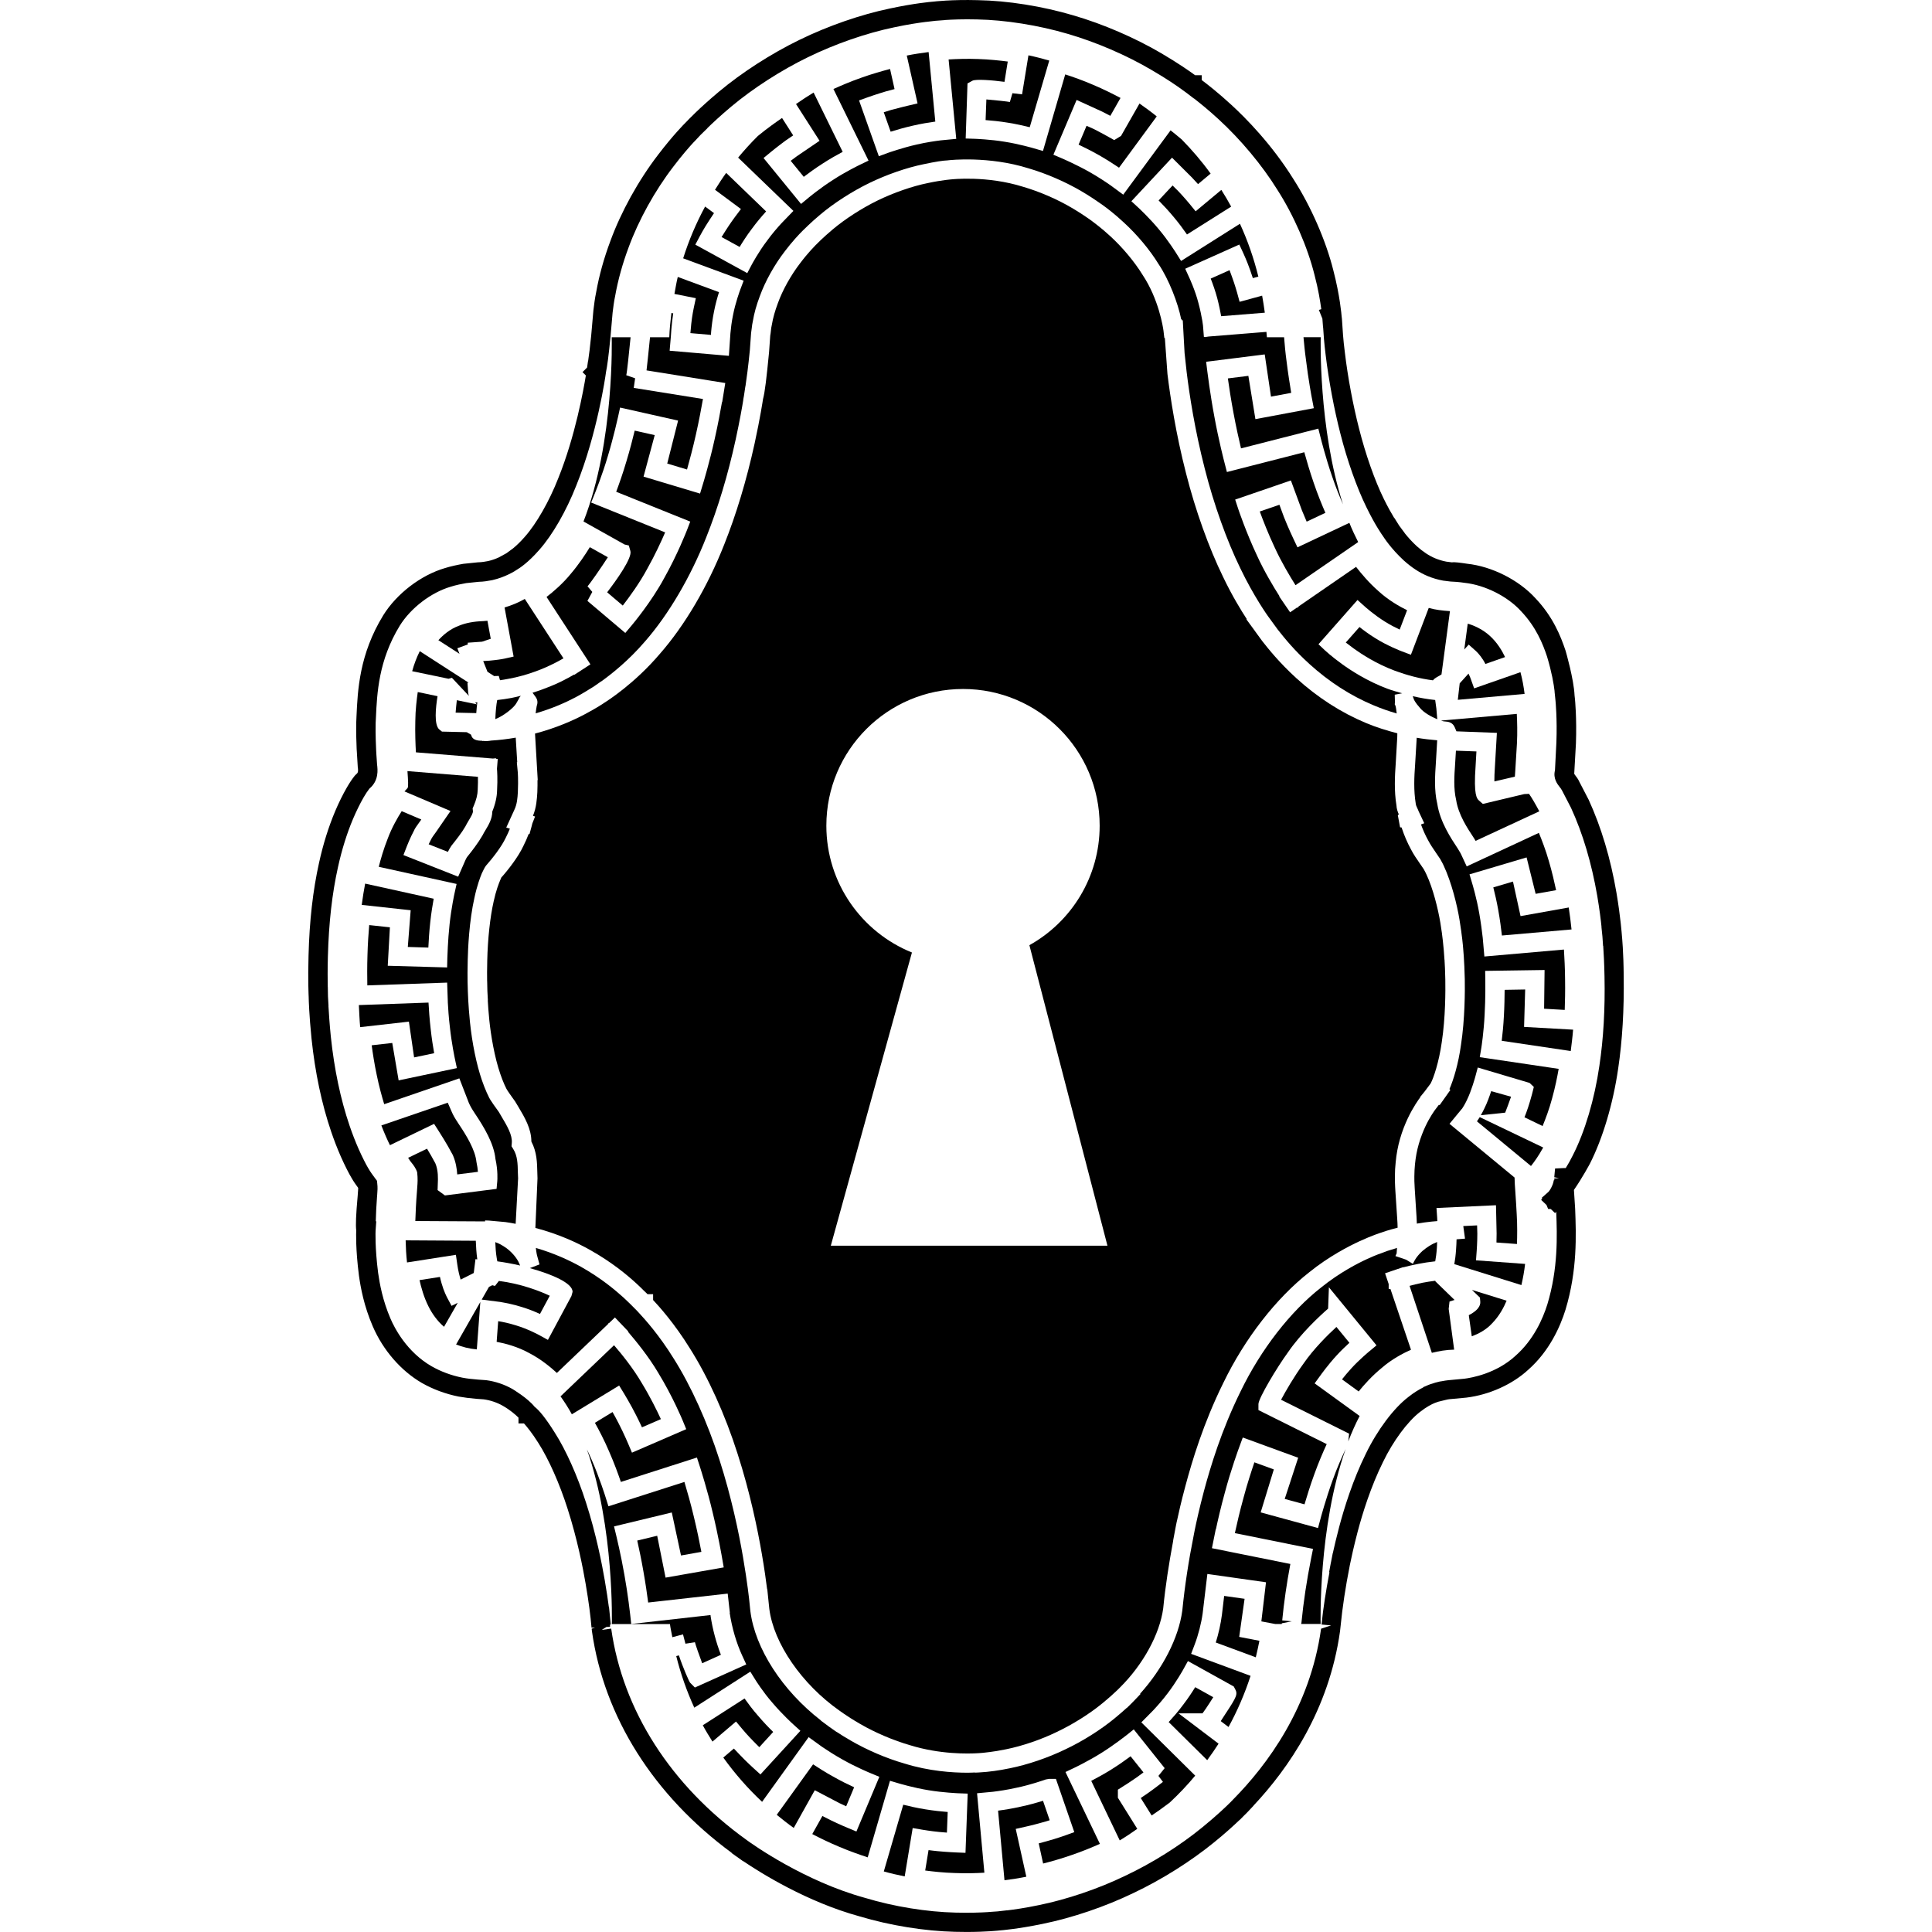
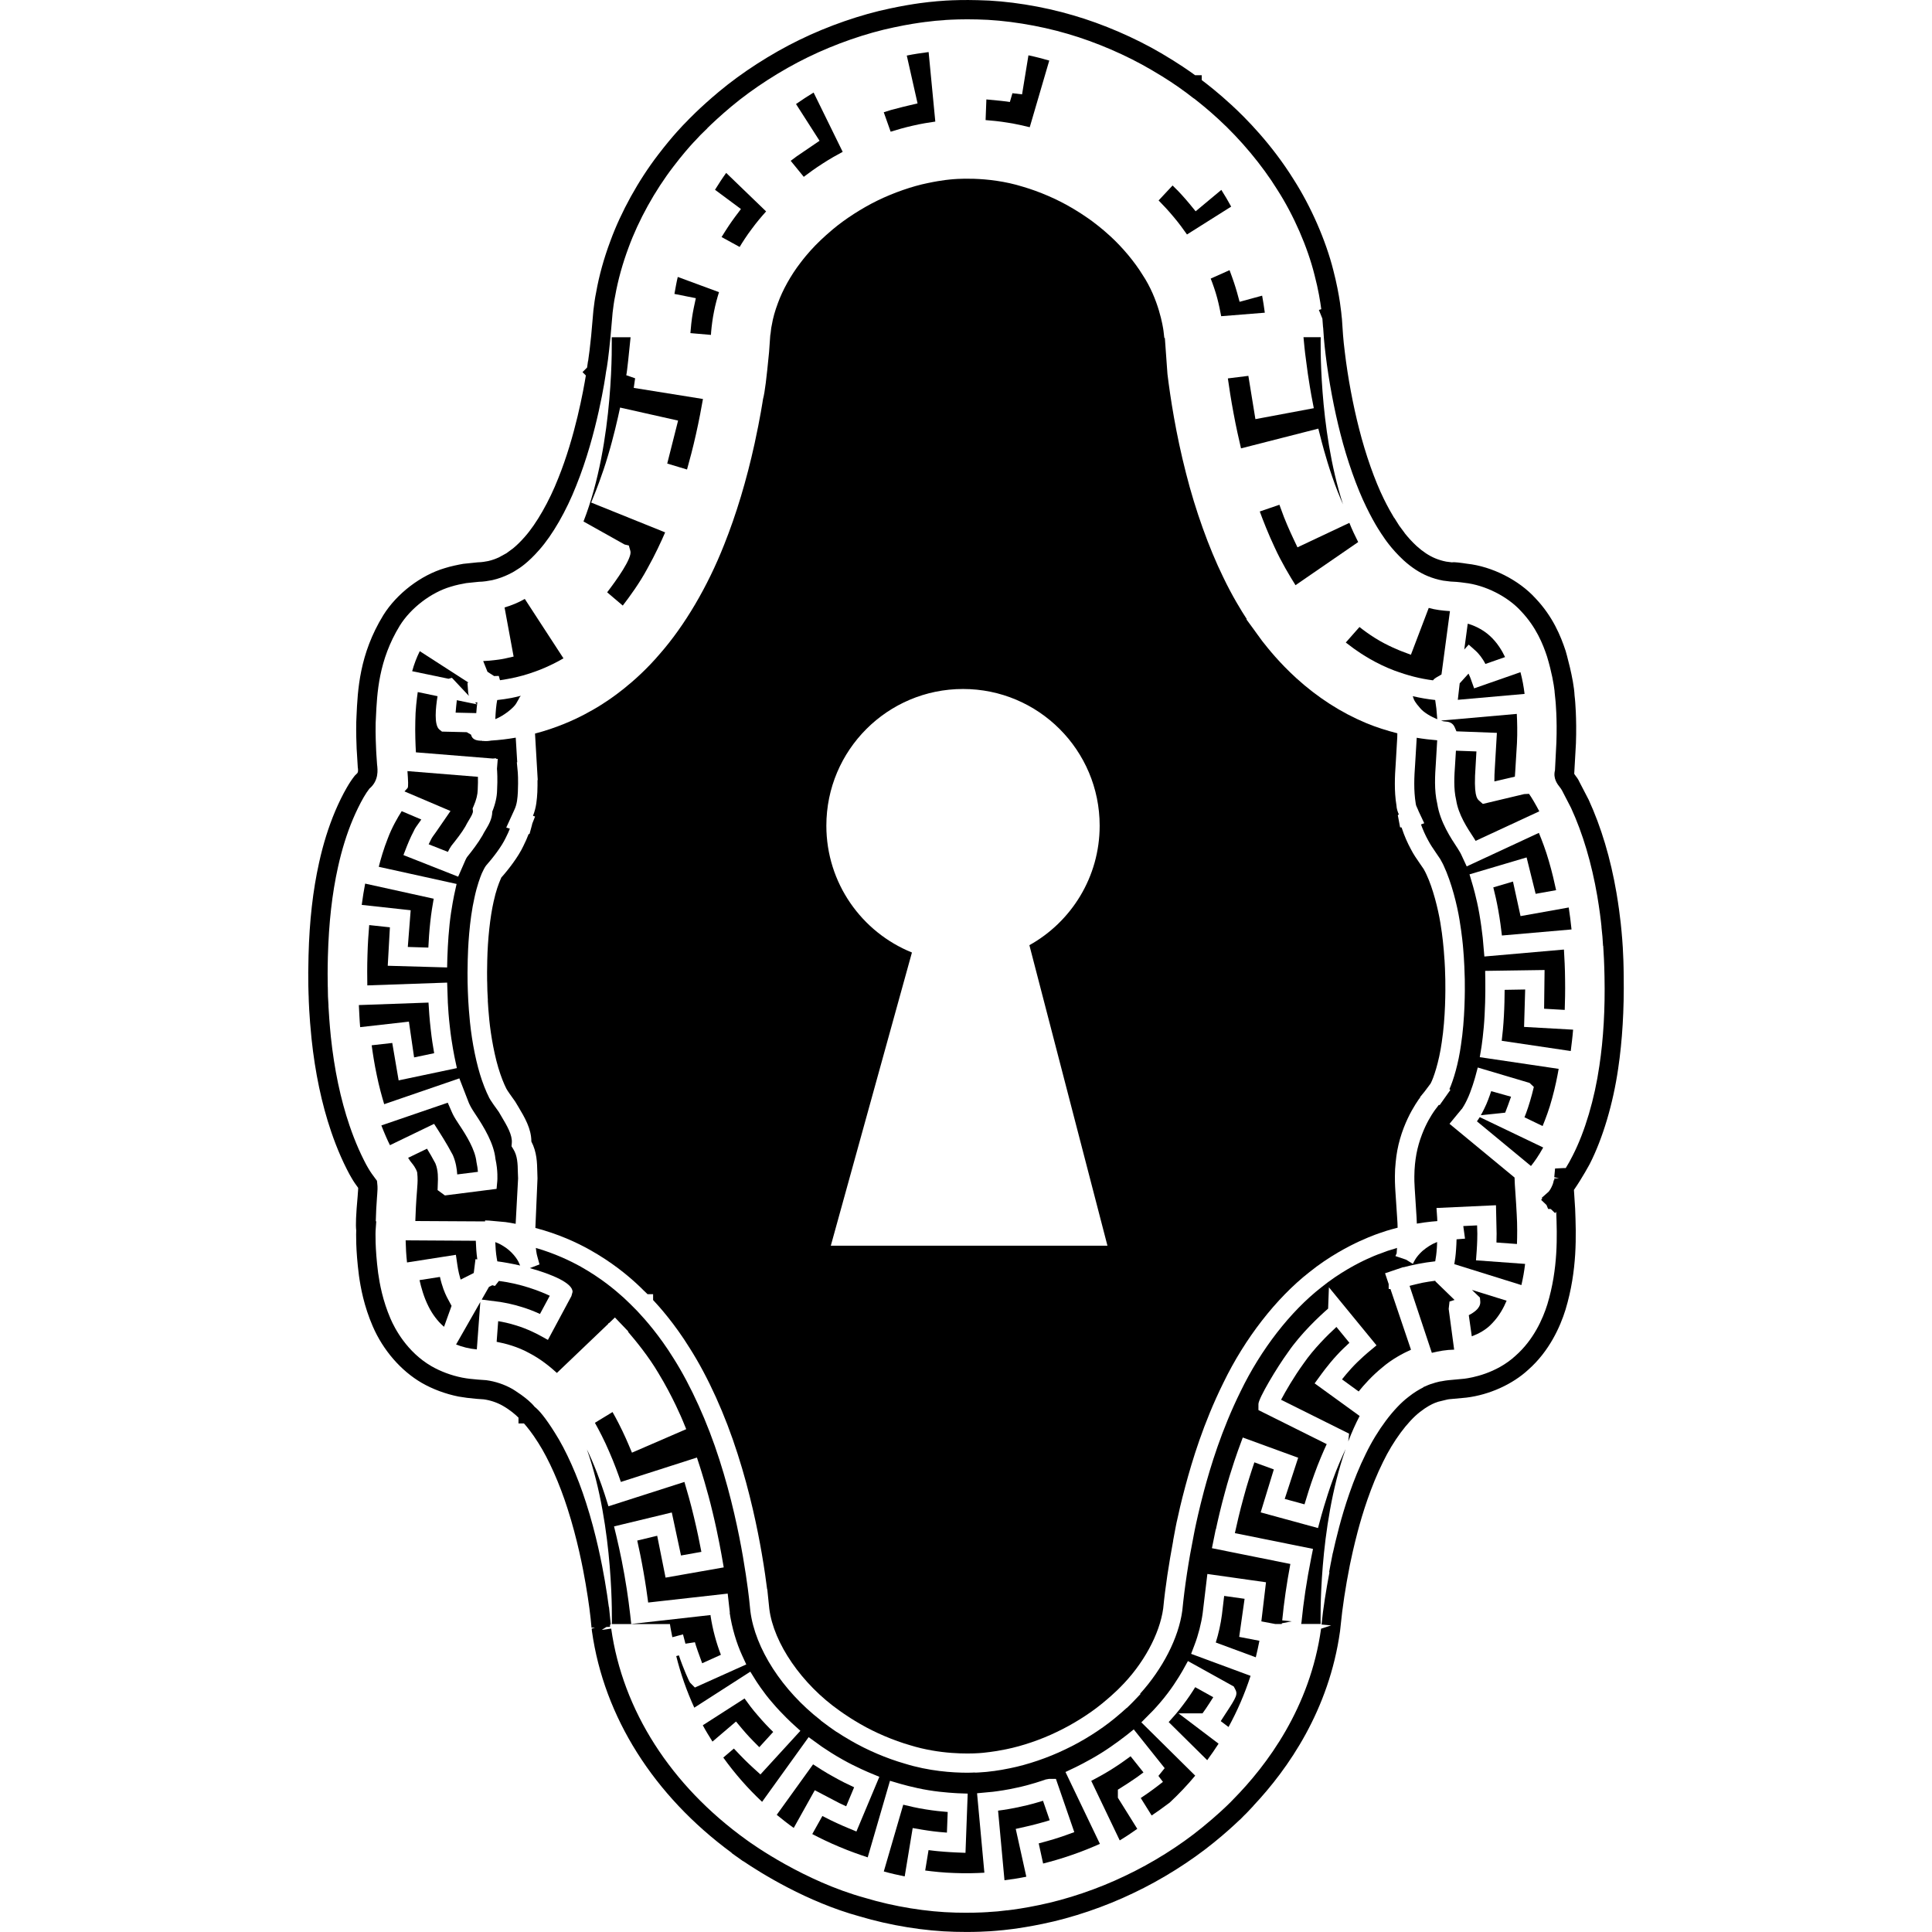
<svg xmlns="http://www.w3.org/2000/svg" version="1.1" id="Capa_1" x="0px" y="0px" width="49.1px" height="49.1px" viewBox="0 0 49.1 49.1" style="enable-background:new 0 0 49.1 49.1;" xml:space="preserve">
  <g>
    <g>
      <path d="M37.648,26.621c0.001-0.004,0.062-0.402,0.082-0.825c0.025-0.431,0.018-0.876,0.018-0.876l-0.004-0.246l1.51-0.022    l-0.012,0.984l0.524,0.03c0.007-0.195,0.014-0.48,0.009-0.767c-0.001-0.286-0.018-0.571-0.029-0.767l-2.022,0.177l-0.042-0.478    c-0.018-0.162-0.047-0.385-0.086-0.607c-0.068-0.398-0.178-0.763-0.18-0.767l-0.07-0.236l1.451-0.43l0.23,0.925l0.52-0.093    c-0.041-0.191-0.104-0.47-0.185-0.742c-0.077-0.271-0.179-0.535-0.253-0.714l-1.834,0.852l-0.146-0.314    c-0.008-0.017-0.018-0.036-0.082-0.14c-0.176-0.266-0.449-0.677-0.52-1.136c-0.083-0.348-0.057-0.73-0.036-1.038l0.034-0.576    c-0.163-0.014-0.372-0.039-0.521-0.065c0,0.004,0,0.006,0,0.01l-0.041,0.68c-0.022,0.298-0.039,0.644,0.016,0.979    c0.004,0.044,0.023,0.085,0.037,0.113c0.013,0.029,0.027,0.057,0.037,0.086l0.143,0.304l-0.083,0.031    c0.05,0.138,0.11,0.274,0.181,0.402c0.059,0.113,0.129,0.213,0.198,0.315l0.11,0.162c0.066,0.119,0.07,0.13,0.083,0.157    c0.209,0.445,0.347,1.02,0.407,1.387c0.065,0.392,0.089,0.675,0.092,0.72l0.001,0.009c0,0,0.03,0.303,0.041,0.781    c0.005,0.283,0.005,1.013-0.097,1.672c-0.065,0.474-0.19,0.888-0.293,1.121l0.024,0.021V27.7l-0.274,0.387l-0.017-0.011    l-0.114,0.151c-0.08,0.116-0.207,0.316-0.318,0.608c-0.061,0.159-0.108,0.323-0.139,0.487l-0.022,0.136    c-0.011,0.077-0.021,0.173-0.027,0.281c-0.01,0.231-0.002,0.361,0.005,0.467L36,30.926c0.004,0.048,0.006,0.106,0.008,0.171    c0.125-0.021,0.25-0.039,0.371-0.051c0.047-0.006,0.1-0.009,0.149-0.013c-0.002-0.053-0.004-0.087-0.004-0.089L36.507,30.7    l1.512-0.07l0.016,0.719c0,0.08-0.002,0.158-0.004,0.228l0.521,0.038c0.007-0.192,0.011-0.475-0.006-0.753    c-0.008-0.178-0.021-0.354-0.031-0.509c-0.014-0.195-0.023-0.331-0.024-0.427l-1.653-1.365l0.033-0.04v-0.001l0.049-0.059    l0.23-0.279l0.002,0.002c0.025-0.038,0.075-0.116,0.125-0.221c0.12-0.244,0.214-0.591,0.215-0.594l0.064-0.239l1.316,0.391    l0.109,0.102l-0.045,0.18c-0.071,0.265-0.137,0.456-0.193,0.592l0.461,0.222c0.073-0.178,0.172-0.438,0.242-0.705    c0.077-0.275,0.133-0.557,0.166-0.748l-2.005-0.297L37.648,26.621z" />
      <path d="M37.897,27.731c-0.044,0.134-0.104,0.303-0.176,0.445c-0.029,0.062-0.06,0.117-0.087,0.166l0.619-0.065    c0.041-0.106,0.104-0.272,0.149-0.405L37.897,27.731z" />
      <path d="M12.764,31.651c-0.065-0.04-0.124-0.063-0.177-0.084c0.005,0.128,0.015,0.28,0.037,0.407    c0.005,0.03,0.01,0.058,0.015,0.082c0.165,0.021,0.368,0.058,0.58,0.106l-0.04-0.088C13.151,32.011,13.017,31.795,12.764,31.651z" />
      <path d="M30.23,5.179c-0.002-0.002-0.139-0.169-0.289-0.325L29.8,4.714l-0.355,0.38c0.109,0.11,0.252,0.262,0.385,0.423    c0.133,0.157,0.25,0.319,0.336,0.442l1.123-0.708c-0.078-0.145-0.162-0.286-0.25-0.425L30.386,5.37L30.23,5.179z" />
      <path d="M20.249,3.972c-0.053,0.038-0.106,0.078-0.154,0.115l0.332,0.407c0.125-0.095,0.297-0.221,0.481-0.338    c0.181-0.118,0.368-0.223,0.508-0.297l-0.739-1.507c-0.153,0.093-0.302,0.19-0.447,0.292l0.598,0.934L20.249,3.972z" />
      <path d="M23.082,2.684c-0.002,0-0.218,0.051-0.434,0.11c-0.065,0.019-0.13,0.04-0.188,0.059l0.175,0.494    c0.149-0.047,0.354-0.106,0.562-0.153c0.213-0.05,0.42-0.083,0.573-0.104L23.6,1.323c-0.187,0.025-0.373,0.051-0.555,0.089    l0.274,1.216L23.082,2.684z" />
-       <path d="M11.623,16.475l0.267-0.098l-0.004-0.043l0.365-0.026l0.221-0.074l-0.084-0.458c-0.034,0.003-0.07,0.006-0.108,0.009    c-0.244,0.008-0.45,0.048-0.618,0.118c-0.231,0.085-0.407,0.241-0.521,0.367l0.537,0.346L11.623,16.475z" />
      <path d="M12.636,17.791c-0.024,0.118-0.04,0.292-0.048,0.485c0.223-0.087,0.48-0.3,0.533-0.402    c0.032-0.053,0.049-0.084,0.058-0.101c0.012-0.032,0.031-0.063,0.057-0.09c-0.08,0.019-0.156,0.04-0.24,0.055    C12.879,17.76,12.758,17.778,12.636,17.791z" />
      <path d="M13.239,33.21c0.182,0.053,0.355,0.124,0.484,0.183l0.249-0.463c-0.256-0.119-0.727-0.305-1.294-0.376v0.001l-0.099,0.126    l-0.068-0.018l-0.084,0.042l-0.185,0.323l0.471,0.06C12.862,33.114,13.053,33.151,13.239,33.21z" />
      <path d="M25.048,3.052c0.151,0.011,0.354,0.031,0.56,0.065c0.207,0.032,0.412,0.079,0.562,0.116l0.496-1.694    c-0.176-0.049-0.351-0.097-0.529-0.133l-0.162,0.992l-0.245-0.029l-0.065,0.223c-0.062-0.013-0.375-0.046-0.597-0.065    L25.048,3.052z" />
      <path d="M11.674,27.406l0.243,0.627c0.037,0.079,0.059,0.125,0.152,0.265c0.237,0.353,0.484,0.767,0.522,1.153    c0.067,0.302,0.049,0.541,0.047,0.566l-0.018,0.197l-1.313,0.167l-0.186-0.136l0.006-0.182c0.004-0.095,0.015-0.317-0.063-0.499    c-0.068-0.13-0.148-0.266-0.212-0.371l-0.48,0.232c0.007,0.011,0.015,0.023,0.023,0.035c0.02,0.035,0.041,0.061,0.058,0.082    c0.048,0.059,0.114,0.141,0.149,0.251c0.018,0.162,0.011,0.27,0.002,0.377l-0.006,0.09c-0.024,0.288-0.037,0.574-0.043,0.771    l1.772,0.01l0.001-0.025c0.048,0.001,0.079,0.003,0.1,0.004l0.419,0.038c0.09,0.011,0.172,0.029,0.258,0.044v-0.003l0.062-1.151    c-0.003-0.032-0.005-0.094-0.006-0.155c-0.004-0.216-0.009-0.419-0.117-0.591L13,29.131l0.007-0.083    c0.018-0.202-0.12-0.435-0.266-0.68l-0.064-0.109c-0.23-0.315-0.25-0.366-0.261-0.396l-0.046-0.096    c-0.042-0.095-0.083-0.199-0.122-0.312c-0.137-0.396-0.251-0.951-0.305-1.486c-0.044-0.441-0.052-0.751-0.053-0.774    c0-0.015-0.016-0.328-0.003-0.801c0.006-0.275,0.035-0.986,0.173-1.59c0.064-0.298,0.144-0.509,0.185-0.608    c0.044-0.091,0.064-0.138,0.106-0.196c0.174-0.196,0.396-0.483,0.502-0.708c0.042-0.082,0.076-0.159,0.105-0.232l-0.092-0.028    l0.202-0.442c0.075-0.155,0.084-0.31,0.093-0.459c0.014-0.323-0.002-0.505-0.003-0.514l-0.023-0.244l0.01-0.001l-0.038-0.625    c-0.214,0.037-0.423,0.062-0.625,0.074c-0.065,0.012-0.139,0.018-0.201,0.009l-0.026,0.002v-0.006    c-0.151,0-0.255-0.031-0.284-0.155l-0.108-0.063l-0.631-0.015l-0.066-0.053c-0.14-0.115-0.093-0.563-0.046-0.847l-0.503-0.105    c-0.027,0.188-0.06,0.461-0.062,0.733c-0.008,0.302,0.004,0.606,0.015,0.799l1.957,0.158l0.078-0.008l0.001,0.014l0.044,0.003    l-0.02,0.251c0.005,0.056,0.019,0.259,0.003,0.546c-0.003,0.165-0.044,0.349-0.122,0.542c-0.002,0.188-0.095,0.34-0.17,0.466    c-0.027,0.045-0.056,0.091-0.079,0.14c-0.116,0.2-0.271,0.399-0.394,0.552c-0.018,0.028-0.029,0.052-0.042,0.08l-0.182,0.416    l-1.391-0.549l0.088-0.227c0,0,0.082-0.212,0.181-0.396c0.014-0.042,0.072-0.124,0.164-0.251l0.021-0.03l-0.498-0.212    c-0.101,0.158-0.25,0.415-0.353,0.691c-0.105,0.263-0.183,0.536-0.23,0.723l1.978,0.436l-0.053,0.24    c-0.001,0.003-0.082,0.375-0.125,0.781c-0.045,0.414-0.056,0.853-0.057,0.855l-0.006,0.246l-1.509-0.043l0.055-0.977L9.383,23.51    c-0.017,0.194-0.037,0.479-0.044,0.762c-0.01,0.288-0.007,0.576-0.004,0.771l2.029-0.071l0.017,0.491H11.38    c0.009,0.167,0.024,0.396,0.052,0.629c0.044,0.418,0.127,0.809,0.128,0.813l0.051,0.24l-1.48,0.312l-0.162-0.951l-0.523,0.059    c0.026,0.193,0.069,0.479,0.129,0.758c0.056,0.278,0.133,0.554,0.189,0.739L11.674,27.406z" />
      <path d="M36.689,18.332l0.029,0.003c0.095,0.005,0.201,0.025,0.254,0.152l0.042,0.099l1.028,0.039l-0.051,0.873    c-0.01,0.13-0.013,0.257-0.013,0.361l0.521-0.121c0.002-0.042,0.006-0.091,0.01-0.144l0.043-0.703    c0.014-0.276,0.006-0.556-0.004-0.748l-1.924,0.17C36.648,18.321,36.675,18.331,36.689,18.332z" />
      <path d="M11.579,18.111l0.525,0.012c0.006-0.088,0.015-0.184,0.027-0.276l-0.055,0.008l0.043,0.045l-0.509-0.105    C11.599,17.895,11.586,18.011,11.579,18.111z" />
-       <path d="M28.177,3.482c-0.049-0.027-0.211-0.119-0.379-0.203l-0.184-0.082l-0.203,0.479c0.141,0.067,0.334,0.162,0.521,0.269    c0.195,0.111,0.376,0.229,0.507,0.317l0.958-1.304c-0.141-0.115-0.289-0.222-0.438-0.327l-0.469,0.823L28.316,3.56L28.177,3.482z" />
      <path d="M31.63,40.632l-0.519-0.073l-0.057,0.479c-0.03,0.232-0.085,0.478-0.156,0.705l1.017,0.376    c0.035-0.14,0.063-0.279,0.092-0.42l-0.514-0.099L31.63,40.632z" />
      <path d="M26.054,46.426c0.002,0,0.218-0.048,0.43-0.109c0.068-0.018,0.135-0.037,0.193-0.057l-0.17-0.495    c-0.154,0.048-0.358,0.106-0.568,0.15c-0.213,0.049-0.419,0.081-0.574,0.101l0.163,1.769c0.187-0.024,0.373-0.053,0.555-0.09    l-0.269-1.215L26.054,46.426z" />
      <path d="M24.065,46.574l0.02-0.524c-0.152-0.012-0.356-0.033-0.563-0.067c-0.209-0.032-0.416-0.081-0.567-0.118l-0.494,1.696    c0.174,0.05,0.352,0.089,0.531,0.126l0.203-1.229l0.244,0.042c0.003,0,0.218,0.038,0.433,0.058    C23.938,46.563,24.004,46.568,24.065,46.574z" />
      <path d="M30.56,43.544c0.047-0.065,0.113-0.157,0.173-0.253c0.036-0.055,0.069-0.108,0.101-0.158l-0.459-0.255    c-0.076,0.125-0.184,0.288-0.307,0.448c-0.125,0.17-0.263,0.325-0.367,0.439l0.979,0.968c0.1-0.137,0.197-0.275,0.289-0.419    l-1.018-0.771H30.56z" />
      <path d="M35.292,32.753v-0.12l-0.092-0.274l0.293-0.099c0.002-0.001,0.006-0.002,0.008-0.003l0.164-0.055v0.005    c0.101-0.027,0.224-0.056,0.385-0.088c0.129-0.025,0.271-0.047,0.425-0.064c0.016-0.083,0.032-0.197,0.042-0.344    c0.004-0.047,0.004-0.097,0.006-0.146c-0.007,0.003-0.014,0.004-0.023,0.009c-0.111,0.043-0.234,0.12-0.351,0.219    c-0.169,0.155-0.22,0.284-0.22,0.285h-0.002c-0.006,0.016-0.012,0.029-0.02,0.042l-0.171-0.106l-0.272-0.092l0.018-0.043    c0.003-0.007,0.006-0.015,0.012-0.023c0-0.019,0.006-0.069,0.01-0.142c-0.004,0.001-0.006,0.002-0.012,0.003l0.002,0.002    l-0.229,0.07l-0.222,0.083V31.87c-0.08,0.031-0.174,0.069-0.291,0.123c-0.238,0.108-0.707,0.348-1.174,0.725    c-0.787,0.615-1.533,1.577-2.048,2.64c-0.491,0.994-0.767,1.921-0.932,2.533c-0.122,0.461-0.196,0.805-0.232,0.979l-0.026,0.134    c-0.135,0.675-0.231,1.306-0.293,1.929c-0.094,0.698-0.502,1.48-1.072,2.111l0.009,0.009l-0.169,0.177    c0,0-0.023,0.023-0.057,0.058l-0.123,0.121l-0.002-0.003c-0.08,0.073-0.18,0.161-0.309,0.267c-0.361,0.296-0.82,0.584-1.259,0.79    c-0.435,0.21-0.944,0.384-1.396,0.475c-0.157,0.033-0.285,0.054-0.39,0.068v0.001l-0.041,0.004    c-0.128,0.018-0.208,0.024-0.214,0.024h-0.003c-0.017,0.002-0.067,0.006-0.15,0.011L24.78,45.05v-0.004    c-0.061,0.002-0.111,0.006-0.191,0.006c-0.388,0-0.982-0.04-1.601-0.233c-0.452-0.129-0.951-0.342-1.364-0.582    c-0.149-0.086-0.268-0.16-0.362-0.223l-0.001,0.002l-0.108-0.075c-0.046-0.031-0.076-0.053-0.086-0.061l-0.007-0.005    c-0.001-0.001-0.002-0.002-0.003-0.002l-0.002-0.002l-0.196-0.146l0.002-0.003c-0.976-0.756-1.673-1.824-1.792-2.784l-0.001-0.009    l0,0l-0.025-0.244c0-0.004-0.048-0.466-0.162-1.125c-0.103-0.599-0.291-1.512-0.597-2.462c-0.302-0.947-0.727-1.886-1.166-2.577    c-0.359-0.582-0.734-1-0.87-1.145l0,0l-0.026-0.028c-0.012-0.012-0.038-0.04-0.038-0.041l-0.169-0.17    c-0.049-0.047-0.096-0.094-0.169-0.161c-0.216-0.194-0.564-0.49-1.085-0.784c-0.275-0.153-0.664-0.338-1.143-0.477    c0.003,0.027,0.006,0.053,0.01,0.079c0.006,0.059,0.019,0.102,0.023,0.12l0.06,0.22l-0.246,0.094    c0.557,0.154,1.095,0.381,1.086,0.606l-0.029,0.105l-0.597,1.113l-0.218-0.12c-0.003-0.002-0.294-0.162-0.612-0.254    c-0.157-0.05-0.313-0.082-0.434-0.102l-0.039,0.525c0.214,0.04,0.537,0.123,0.837,0.291c0.287,0.149,0.535,0.354,0.694,0.5    l1.302-1.244l0.008-0.02l0.015-0.002l0.15-0.144l0.339,0.355l-0.006,0.009c0.193,0.225,0.526,0.631,0.77,1.047    c0.365,0.597,0.607,1.18,0.617,1.204l0.092,0.224l-1.379,0.597l-0.097-0.229c-0.001-0.003-0.109-0.258-0.239-0.51    c-0.053-0.104-0.109-0.208-0.158-0.293l-0.448,0.273c0.101,0.18,0.245,0.454,0.367,0.743c0.123,0.28,0.227,0.566,0.293,0.76    l1.933-0.62l0.075,0.232c0.008,0.024,0.191,0.593,0.325,1.165c0.139,0.57,0.235,1.131,0.239,1.154l0.042,0.241l-1.478,0.26    l-0.213-1.064l-0.507,0.122c0.044,0.196,0.106,0.489,0.157,0.784c0.053,0.294,0.095,0.592,0.121,0.791l2.021-0.227l0.055,0.487    h-0.005c0.058,0.385,0.173,0.773,0.318,1.087l0.104,0.226l-1.306,0.587l-0.121-0.122c-0.023-0.022-0.187-0.394-0.285-0.695    l-0.068,0.018c0.114,0.455,0.268,0.893,0.459,1.311l1.424-0.915l0.132,0.213c0.002,0.003,0.191,0.307,0.432,0.58    c0.238,0.283,0.522,0.542,0.525,0.544l0.183,0.166l-1.015,1.109l-0.181-0.164c0,0-0.177-0.16-0.34-0.332    c-0.054-0.055-0.107-0.11-0.154-0.162l-0.269,0.229c0.292,0.407,0.622,0.784,0.986,1.125l1.183-1.644l0.341,0.246    c0.124,0.084,0.315,0.209,0.524,0.325c0.337,0.191,0.699,0.341,0.703,0.342l0.229,0.095l-0.583,1.39l-0.226-0.094    c0,0-0.221-0.091-0.436-0.197L20.9,46.152l-0.257,0.459c0.173,0.091,0.43,0.218,0.691,0.326c0.262,0.111,0.532,0.205,0.718,0.266    l0.566-1.946l0.237,0.07c0.003,0.001,0.375,0.111,0.744,0.17c0.373,0.062,0.744,0.076,0.748,0.077l0.246,0.009l-0.056,1.505    l-0.247-0.01c0,0-0.233-0.01-0.467-0.033c-0.078-0.007-0.156-0.018-0.225-0.026l-0.085,0.518c0.19,0.025,0.47,0.057,0.749,0.064    c0.279,0.012,0.555,0.004,0.755-0.008l-0.186-2.019l0.405-0.038c0.143-0.018,0.366-0.049,0.597-0.102    c0.342-0.07,0.678-0.187,0.742-0.21l0.084-0.015h0.176l0.467,1.353l-0.227,0.082c0,0-0.228,0.082-0.46,0.145    c-0.073,0.021-0.149,0.042-0.217,0.059l0.112,0.512c0.189-0.048,0.464-0.124,0.73-0.218c0.271-0.091,0.535-0.203,0.713-0.282    l-0.875-1.826l0.223-0.106c0.003-0.001,0.359-0.171,0.685-0.376c0.328-0.204,0.632-0.446,0.636-0.448l0.191-0.153l0.786,0.985    l-0.159,0.197l0.115,0.152c-0.059,0.046-0.213,0.167-0.372,0.279c-0.065,0.046-0.134,0.091-0.192,0.131l0.277,0.444    c0.124-0.082,0.291-0.201,0.46-0.329c0.229-0.214,0.446-0.441,0.647-0.684l-1.369-1.354l0.011-0.011l0.015-0.015l0.271-0.274    c0.098-0.104,0.242-0.265,0.373-0.44c0.221-0.289,0.393-0.599,0.395-0.603l0.119-0.215l1.164,0.646l0.034,0.063    c0.071,0.132,0.048,0.191-0.244,0.632c-0.045,0.072-0.084,0.133-0.12,0.186l0.198,0.149c0.225-0.412,0.413-0.847,0.56-1.3    l-1.511-0.559l0.088-0.231c0.095-0.247,0.172-0.552,0.205-0.796l0.12-1.003l1.49,0.211l-0.118,0.994l0.354,0.067h0.164    l0.004-0.019l0.252-0.049l-0.244-0.024c0.045-0.463,0.113-0.934,0.207-1.434L30.8,39.346l0.097-0.48l0.004,0.001    c0.047-0.22,0.126-0.566,0.228-0.936c0.152-0.574,0.361-1.146,0.371-1.169l0.084-0.229l1.408,0.514l-0.342,1.047l0.503,0.137    c0.058-0.194,0.146-0.484,0.252-0.772c0.103-0.288,0.224-0.567,0.312-0.758l-1.735-0.865v-0.152c0-0.146,0.47-0.932,0.754-1.321    c0.325-0.474,0.796-0.913,1.017-1.106l0.02-0.542l1.21,1.476l-0.188,0.156c-0.002,0.002-0.252,0.208-0.455,0.432    c-0.088,0.097-0.17,0.194-0.234,0.276l0.423,0.308c0.132-0.165,0.343-0.401,0.593-0.604c0.25-0.217,0.536-0.367,0.737-0.457    l-0.522-1.543h-0.041V32.753z" />
      <path d="M21.327,45.822c0.061,0.029,0.122,0.058,0.178,0.083l0.202-0.483c-0.144-0.066-0.339-0.161-0.53-0.27    c-0.198-0.108-0.38-0.226-0.513-0.313l-0.924,1.283c0.14,0.114,0.283,0.228,0.432,0.333l0.535-0.958L21.327,45.822z" />
      <path d="M18.682,5.509c-0.002,0.002-0.13,0.175-0.244,0.356c-0.036,0.054-0.07,0.109-0.1,0.159l0.459,0.252    c0.077-0.127,0.184-0.295,0.308-0.458c0.125-0.171,0.261-0.33,0.365-0.445l-1.015-0.979c-0.101,0.139-0.193,0.283-0.284,0.429    l0.659,0.489L18.682,5.509z" />
      <path d="M17.632,7.821c-0.001,0.004-0.043,0.203-0.064,0.406c-0.01,0.094-0.017,0.172-0.022,0.239l0.522,0.045l0.005-0.079    c0.013-0.144,0.035-0.329,0.073-0.514c0.035-0.181,0.084-0.358,0.127-0.493l-1.048-0.387C17.19,7.18,17.167,7.325,17.14,7.47    l0.544,0.108L17.632,7.821z" />
      <path d="M28.41,45.483l0.129-0.082c0.047-0.029,0.207-0.13,0.36-0.238c0.056-0.04,0.11-0.081,0.161-0.119l-0.327-0.41    c-0.126,0.094-0.301,0.218-0.485,0.333c-0.185,0.116-0.375,0.219-0.515,0.292l0.724,1.513c0.153-0.092,0.301-0.191,0.446-0.294    l-0.493-0.79V45.483L28.41,45.483z" />
      <path d="M31.439,7.435c-0.001-0.003-0.057-0.204-0.129-0.399c-0.021-0.06-0.042-0.118-0.062-0.17L30.769,7.08    c0.053,0.135,0.117,0.314,0.166,0.498c0.043,0.164,0.076,0.326,0.1,0.458l1.109-0.089c-0.018-0.147-0.043-0.29-0.068-0.433    L31.503,7.67L31.439,7.435z" />
-       <path d="M14.594,17.151l-0.004-0.007c-0.085,0.049-0.191,0.108-0.326,0.175c-0.123,0.061-0.392,0.181-0.73,0.286l0.076,0.104    c0.059,0.081,0.058,0.156,0.03,0.233l0,0c-0.011,0.059-0.02,0.122-0.027,0.187c0.433-0.125,0.781-0.285,1.014-0.408    c0.112-0.06,0.184-0.103,0.254-0.145l0.207-0.127l0.192-0.134l0.001,0.002c0.246-0.176,0.692-0.525,1.114-1.019    c0.592-0.676,1.157-1.636,1.551-2.637c0.3-0.749,0.553-1.588,0.751-2.494c0.104-0.481,0.167-0.84,0.193-1.005l-0.002-0.002    l0.019-0.103l0.036-0.241h0.002c0.029-0.194,0.07-0.495,0.111-0.909l0.032-0.444c0.009-0.056,0.012-0.086,0.016-0.118    c0.007-0.062,0.015-0.128,0.031-0.194c0.03-0.184,0.089-0.398,0.173-0.619c0.138-0.382,0.372-0.803,0.642-1.152    c0.093-0.123,0.176-0.221,0.247-0.301L20.195,6.08l0.028-0.03c0.074-0.083,0.122-0.132,0.136-0.146l0.002-0.002    c0,0,0.064-0.067,0.172-0.168l0.011-0.011l0,0c0.079-0.075,0.177-0.164,0.302-0.269c0.349-0.294,0.802-0.585,1.243-0.801    c0.447-0.217,0.952-0.392,1.385-0.48c0.315-0.067,0.494-0.093,0.606-0.097l0.024-0.003c0.041-0.005,1.023-0.112,2.032,0.204    c0.451,0.131,0.941,0.344,1.345,0.581c0.208,0.123,0.36,0.225,0.455,0.292l0,0l0.021,0.015c0.047,0.033,0.08,0.056,0.084,0.059    c0.072,0.052,0.268,0.196,0.51,0.421c0.344,0.313,0.672,0.705,0.897,1.073c0.259,0.387,0.49,0.984,0.571,1.396l0.013-0.001    l0.003,0.027l0.024-0.002l0.046,0.835l0.052,0.477c0.07,0.578,0.208,1.476,0.46,2.457c0.23,0.909,0.561,1.833,0.906,2.538    c0.337,0.704,0.693,1.203,0.697,1.208l0.019,0.026l0.233,0.32c0.189,0.24,0.427,0.532,0.805,0.875    c0.5,0.454,1.049,0.807,1.63,1.05c0.189,0.08,0.388,0.15,0.589,0.208l-0.015-0.117c-0.005-0.031-0.01-0.062-0.015-0.075    l-0.021-0.045l0.007-0.03l-0.006-0.21l0.189-0.036c-0.121-0.036-0.241-0.066-0.37-0.114c-0.521-0.194-0.94-0.471-1.146-0.619    c-0.279-0.201-0.438-0.35-0.438-0.35l-0.173-0.163l0.992-1.125l0.185,0.166c0.002,0.002,0.239,0.215,0.515,0.386    c0.127,0.08,0.262,0.148,0.372,0.2l0.188-0.492c-0.194-0.095-0.48-0.257-0.729-0.487c-0.238-0.207-0.439-0.448-0.568-0.615    l-1.459,1.005l-0.014,0.028l-0.027,0.001l-0.176,0.121l-0.277-0.404l0.007-0.005c-0.151-0.237-0.39-0.635-0.571-1.033    c-0.279-0.593-0.472-1.168-0.48-1.193l-0.075-0.23l1.416-0.486l0.28,0.759c0.041,0.101,0.084,0.203,0.121,0.288l0.476-0.224    c-0.082-0.188-0.199-0.471-0.298-0.765c-0.1-0.289-0.184-0.58-0.238-0.775l-1.967,0.503l-0.061-0.237    c-0.007-0.023-0.152-0.587-0.256-1.16c-0.109-0.577-0.181-1.162-0.181-1.162l-0.03-0.243l1.489-0.187l0.159,1.073l0.514-0.096    c-0.033-0.201-0.081-0.496-0.117-0.794c-0.031-0.225-0.05-0.437-0.064-0.62h-0.437c-0.002-0.046-0.009-0.09-0.012-0.136    l-1.465,0.118l-0.104,0.015l-0.002-0.005l-0.018,0.001l-0.023-0.292l-0.017-0.119c-0.021-0.119-0.054-0.286-0.099-0.452    c-0.082-0.322-0.231-0.64-0.232-0.643L30.121,6.83l1.375-0.615l0.102,0.22c0,0,0.099,0.214,0.175,0.435    c0.024,0.067,0.048,0.136,0.067,0.198l0.14-0.038c-0.115-0.466-0.271-0.915-0.468-1.343l-1.496,0.945l-0.131-0.209    C29.882,6.42,29.689,6.11,29.453,5.83c-0.236-0.286-0.516-0.546-0.519-0.549l-0.181-0.167l1.033-1.107l0.504,0.502    c0.056,0.058,0.109,0.117,0.157,0.17l0.32-0.267c-0.222-0.309-0.47-0.597-0.735-0.868c-0.105-0.089-0.203-0.169-0.283-0.231    l-1.203,1.634L28.224,4.71c-0.121-0.084-0.318-0.216-0.532-0.337C27.358,4.184,27,4.03,26.996,4.028l-0.225-0.096l0.59-1.392    l0.648,0.296c0.074,0.037,0.146,0.075,0.209,0.108l0.259-0.455c-0.172-0.091-0.427-0.22-0.688-0.33    c-0.262-0.114-0.529-0.208-0.717-0.268l-0.566,1.946l-0.236-0.069c-0.003-0.001-0.373-0.109-0.739-0.166    c-0.368-0.061-0.739-0.073-0.743-0.074L24.542,3.52l0.046-1.4l0.124-0.068c0.087-0.047,0.508-0.014,0.816,0.028l0.083-0.516    c-0.19-0.025-0.47-0.055-0.75-0.064c-0.28-0.011-0.56-0.001-0.753,0.011l0.194,2.018l-0.395,0.038    c-0.141,0.018-0.369,0.05-0.604,0.105c-0.369,0.082-0.735,0.213-0.739,0.214l-0.229,0.085l-0.503-1.419l0.231-0.083    c0,0,0.223-0.079,0.45-0.146c0.077-0.021,0.153-0.042,0.221-0.059L22.62,1.753c-0.188,0.049-0.463,0.126-0.73,0.222    c-0.269,0.094-0.532,0.207-0.709,0.287l0.892,1.82L21.85,4.189c-0.003,0.002-0.355,0.171-0.675,0.38    c-0.326,0.207-0.625,0.453-0.627,0.456l-0.19,0.158l-0.953-1.167l0.188-0.155c0,0,0.184-0.151,0.376-0.291l0.189-0.129    l-0.283-0.443c-0.159,0.109-0.39,0.273-0.606,0.451c-0.006,0.005-0.011,0.01-0.017,0.015c-0.173,0.172-0.337,0.353-0.493,0.541    l1.405,1.355l-0.011,0.011l0,0l-0.021,0.021l-0.276,0.286c-0.098,0.107-0.234,0.263-0.357,0.433    c-0.223,0.292-0.39,0.607-0.392,0.61l-0.116,0.22l-1.32-0.724l0.113-0.213c0,0,0.11-0.208,0.242-0.406    c0.04-0.063,0.082-0.126,0.12-0.182L17.92,5.249c-0.226,0.417-0.413,0.857-0.558,1.316l1.537,0.568l-0.087,0.231    c-0.001,0.003-0.123,0.327-0.184,0.65c-0.035,0.167-0.054,0.333-0.065,0.457l-0.039,0.572l-1.506-0.13l0.032-0.368    c0.006-0.093,0.013-0.21,0.031-0.371c0.008-0.072,0.018-0.145,0.028-0.21l-0.046-0.009c-0.025,0.203-0.046,0.408-0.054,0.616    h-0.489c-0.002,0.018-0.004,0.039-0.006,0.056c-0.038,0.374-0.063,0.62-0.083,0.786l2.001,0.321l-0.078,0.485l-0.005-0.001    c-0.038,0.22-0.102,0.567-0.184,0.931c-0.125,0.571-0.295,1.137-0.303,1.16l-0.071,0.235l-1.436-0.431l0.284-1.055l-0.509-0.114    c-0.047,0.197-0.122,0.49-0.211,0.783c-0.086,0.294-0.188,0.581-0.259,0.771l1.882,0.758l-0.087,0.226    c-0.01,0.024-0.235,0.605-0.572,1.204c-0.321,0.601-0.812,1.188-0.833,1.212l-0.159,0.188l-0.962-0.815l0.124-0.228L14.931,14.9    c0.069-0.072,0.355-0.487,0.517-0.738l-0.458-0.256c-0.108,0.177-0.279,0.436-0.483,0.676c-0.205,0.252-0.449,0.46-0.617,0.589    l1.115,1.713L14.594,17.151z" />
      <path d="M18.864,43.941c0.002,0.003,0.139,0.167,0.292,0.32c0.048,0.05,0.097,0.099,0.141,0.142l0.353-0.387    c-0.11-0.107-0.256-0.259-0.39-0.418c-0.134-0.151-0.252-0.312-0.338-0.433l-1.061,0.681c0.076,0.143,0.161,0.278,0.246,0.415    l0.598-0.51L18.864,43.941z" />
      <path d="M37.535,28.498l1.373,1.135c0.086-0.107,0.19-0.252,0.311-0.47l-1.612-0.772C37.578,28.437,37.552,28.471,37.535,28.498z" />
      <path d="M11.622,32.137c0,0.005,0.026,0.189,0.073,0.343c0.004,0.015,0.008,0.027,0.012,0.04l0.333-0.168L12.084,32l0.046,0.006    c-0.023-0.159-0.033-0.335-0.038-0.473l-1.783-0.011c0.004,0.186,0.014,0.372,0.035,0.562l1.242-0.194L11.622,32.137z" />
      <path d="M36.527,18.279l-0.023-0.271c-0.008-0.069-0.018-0.144-0.03-0.218c-0.198-0.021-0.384-0.054-0.57-0.097l0.029,0.082    c0.001,0.003,0.026,0.073,0.159,0.222C36.189,18.114,36.38,18.219,36.527,18.279z" />
      <path d="M36.966,33.037l-0.491-0.477l0.008-0.012c-0.12,0.015-0.233,0.033-0.337,0.053c-0.132,0.027-0.236,0.055-0.323,0.078    l0.566,1.702c0.179-0.045,0.364-0.077,0.567-0.081l-0.139-1.035l0.021-0.188L36.966,33.037z" />
      <path d="M33.554,34.96c0.008-0.011,0.191-0.27,0.419-0.517c0.108-0.119,0.228-0.231,0.321-0.317l-0.33-0.403    c-0.221,0.203-0.578,0.557-0.83,0.922c-0.258,0.356-0.461,0.711-0.577,0.929l1.729,0.861l-0.021,0.197    c0.086-0.224,0.181-0.44,0.289-0.646l-1.144-0.829L33.554,34.96z" />
      <path d="M12.118,34.294l0.089-1.205l-0.616,1.08C11.749,34.23,11.92,34.277,12.118,34.294z" />
-       <path d="M11.476,33.187l-0.113-0.211c-0.008-0.016-0.083-0.158-0.139-0.356c-0.017-0.056-0.031-0.113-0.043-0.168l-0.519,0.081    c0.04,0.18,0.11,0.438,0.231,0.675c0.093,0.188,0.234,0.375,0.369,0.491c0.008,0.007,0.015,0.014,0.023,0.02l0.348-0.609    L11.476,33.187z" />
-       <path d="M15.862,35.42c0,0,0.163,0.267,0.3,0.539c0.057,0.11,0.11,0.223,0.153,0.315l0.481-0.208    c-0.1-0.218-0.272-0.567-0.486-0.918c-0.221-0.379-0.521-0.748-0.705-0.96l-1.354,1.294h-0.009    c0.104,0.146,0.203,0.299,0.291,0.461l1.202-0.731L15.862,35.42z" />
+       <path d="M11.476,33.187l-0.113-0.211c-0.008-0.016-0.083-0.158-0.139-0.356c-0.017-0.056-0.031-0.113-0.043-0.168l-0.519,0.081    c0.04,0.18,0.11,0.438,0.231,0.675c0.093,0.188,0.234,0.375,0.369,0.491c0.008,0.007,0.015,0.014,0.023,0.02L11.476,33.187z" />
      <path d="M17.42,41.773l0.241-0.037c0.014,0.062,0.11,0.337,0.184,0.534l0.476-0.215c-0.119-0.307-0.211-0.652-0.261-0.98    l-0.003-0.03l-2.015,0.227l-0.027-0.245c0-0.002-0.056-0.505-0.146-1.003c-0.086-0.5-0.206-0.99-0.206-0.993l-0.058-0.239    l1.468-0.354l0.234,1.093l0.518-0.092c-0.041-0.216-0.108-0.549-0.189-0.883c-0.079-0.336-0.177-0.676-0.242-0.894l-1.931,0.619    l-0.074-0.236c-0.001-0.005-0.153-0.49-0.353-0.948c-0.038-0.09-0.08-0.177-0.12-0.262c0.701,1.996,0.633,4.439,0.633,4.439h1.477    c0.015,0.113,0.041,0.224,0.061,0.334l0.271-0.072L17.42,41.773z" />
      <path d="M15.981,13.863l0.04,0.141c0.05,0.177-0.358,0.746-0.591,1.049l0.397,0.337c0.166-0.214,0.432-0.579,0.625-0.94    c0.198-0.352,0.358-0.702,0.452-0.92l-1.88-0.758l0.092-0.228c0.002-0.005,0.193-0.477,0.333-0.957    c0.146-0.484,0.256-0.983,0.257-0.988l0.053-0.241l1.474,0.331l-0.276,1.092l0.503,0.151c0.061-0.217,0.152-0.556,0.226-0.89    c0.08-0.352,0.141-0.688,0.179-0.902l-1.759-0.282l0.035-0.244l-0.225-0.078c0.021-0.083,0.072-0.589,0.109-0.958    c0-0.003,0-0.004,0.001-0.007h-0.48c0,0,0.078,2.649-0.717,4.682l1.044,0.585L15.981,13.863z" />
      <path d="M33.56,38.595l-0.064,0.239l-1.457-0.398l0.334-1.092l-0.494-0.18c-0.074,0.218-0.187,0.561-0.275,0.896    c-0.098,0.353-0.174,0.689-0.221,0.903l1.986,0.401l-0.048,0.239c-0.114,0.574-0.194,1.105-0.245,1.626l-0.008,0.043h0.495    c0,0-0.067-2.449,0.635-4.446c-0.083,0.178-0.22,0.479-0.332,0.796C33.693,38.098,33.561,38.59,33.56,38.595z" />
      <path d="M37.529,31.786c0-0.003,0.016-0.212,0.016-0.433l-0.006-0.211l-0.351,0.017l0.044,0.32l-0.215,0.017    c-0.002,0.084-0.006,0.17-0.012,0.252c-0.01,0.153-0.027,0.28-0.045,0.379l1.705,0.532c0.041-0.177,0.073-0.355,0.094-0.538    l-1.248-0.091L37.529,31.786z" />
      <path d="M33.343,10.132l0.046,0.242l-1.484,0.278l-0.179-1.1l-0.521,0.065c0.03,0.218,0.082,0.555,0.145,0.888    c0.061,0.335,0.138,0.672,0.189,0.89l1.965-0.502l0.061,0.24c0.001,0.005,0.125,0.5,0.289,0.974    c0.092,0.274,0.199,0.533,0.277,0.711C33.5,10.861,33.565,8.57,33.565,8.57h-0.438c0.016,0.168,0.033,0.359,0.061,0.557    C33.248,9.633,33.341,10.129,33.343,10.132z" />
      <path d="M38.761,25.147l-0.522,0.009c-0.001,0.176-0.005,0.423-0.019,0.667c-0.012,0.237-0.035,0.465-0.055,0.628l1.754,0.26    c0.021-0.176,0.045-0.349,0.06-0.543l-1.246-0.07L38.761,25.147z" />
      <path d="M37.611,32.977l0.008,0.09c0.004,0.054,0.018,0.195-0.283,0.353c-0.002,0.001-0.006,0.003-0.008,0.004l0.076,0.537    c0.157-0.058,0.361-0.158,0.518-0.331c0.182-0.186,0.3-0.411,0.367-0.574l-0.881-0.274L37.611,32.977z" />
      <path d="M37.507,16.544c0.01,0.009,0.1,0.091,0.187,0.23c0.021,0.032,0.038,0.066,0.056,0.1l0.5-0.175    c-0.074-0.158-0.201-0.372-0.388-0.54c-0.14-0.129-0.335-0.239-0.524-0.298c-0.012-0.003-0.024-0.006-0.037-0.01l-0.088,0.656    l0.113-0.125L37.507,16.544z" />
      <path d="M38.641,17.083l-1.177,0.411l-0.082-0.229c-0.008-0.026-0.032-0.086-0.061-0.146l-0.224,0.247l-0.048,0.419l1.697-0.15    C38.723,17.447,38.689,17.262,38.641,17.083z" />
      <path d="M34.944,16.214c-0.151-0.094-0.289-0.196-0.394-0.279l-0.348,0.394c0.057,0.045,0.127,0.098,0.207,0.156    c0.186,0.134,0.564,0.383,1.029,0.557c0.344,0.127,0.648,0.205,0.979,0.248c0.019-0.025,0.045-0.049,0.08-0.069l0.137-0.08    l0.215-1.61c-0.188-0.012-0.371-0.033-0.539-0.081l-0.453,1.19l-0.229-0.086C35.613,16.548,35.259,16.414,34.944,16.214z" />
      <path d="M32.869,13.688c0,0-0.13-0.272-0.238-0.546l-0.116-0.314l-0.499,0.171c0.08,0.218,0.214,0.565,0.378,0.912    c0.167,0.368,0.388,0.735,0.53,0.961l1.593-1.096c-0.08-0.158-0.157-0.319-0.224-0.488l-1.319,0.622L32.869,13.688z" />
      <path d="M38.451,22.404l-0.5,0.148c0.039,0.152,0.088,0.362,0.127,0.584c0.043,0.236,0.072,0.47,0.092,0.639l1.769-0.154    c-0.021-0.193-0.043-0.382-0.071-0.558l-1.225,0.219L38.451,22.404z" />
      <path d="M37.685,20.431l-0.096-0.085c-0.053-0.047-0.143-0.127-0.088-0.881l0.021-0.368l-0.521-0.019l-0.021,0.345    c-0.02,0.289-0.043,0.616,0.027,0.911c0.057,0.371,0.285,0.714,0.451,0.965c0.018,0.027,0.031,0.051,0.043,0.071l1.619-0.751    c-0.102-0.193-0.193-0.347-0.261-0.444l-0.123,0.006L37.685,20.431z" />
      <path d="M10.524,26.873l0.51-0.107c-0.029-0.16-0.064-0.384-0.089-0.619c-0.029-0.247-0.045-0.491-0.055-0.667L9.12,25.543    c0.01,0.189,0.017,0.385,0.033,0.561l1.239-0.14L10.524,26.873z" />
      <path d="M11.15,28.746c0,0,0.201,0.309,0.358,0.608c0.076,0.173,0.104,0.352,0.112,0.493l0.526-0.066    c-0.005-0.071-0.017-0.157-0.038-0.254c-0.032-0.308-0.255-0.671-0.447-0.957c-0.12-0.18-0.146-0.238-0.174-0.299l-0.108-0.247    l-1.687,0.578c0.074,0.191,0.147,0.359,0.218,0.502l1.122-0.542L11.15,28.746z" />
      <path d="M10.364,24.066l0.522,0.016c0.008-0.173,0.023-0.415,0.049-0.649c0.024-0.227,0.059-0.439,0.087-0.593L9.28,22.456    c-0.032,0.17-0.062,0.348-0.087,0.541l1.244,0.136L10.364,24.066z" />
      <path d="M12.28,16.8l0.109,0.273l0.168,0.108l0.119-0.003l0.031,0.109c0.067-0.009,0.134-0.02,0.2-0.033    c0.534-0.093,0.974-0.294,1.138-0.376c0.113-0.056,0.202-0.104,0.275-0.147l-0.983-1.51c-0.159,0.092-0.332,0.163-0.514,0.217    l0.23,1.248l-0.231,0.052c0,0-0.1,0.022-0.249,0.038c-0.098,0.011-0.17,0.019-0.245,0.021L12.28,16.8z" />
      <path d="M11.485,17.226l0.432,0.46c-0.01-0.025-0.016-0.055-0.019-0.09l-0.018-0.245l0.029-0.002l-1.241-0.8    c-0.079,0.16-0.144,0.33-0.193,0.509l0.924,0.192L11.485,17.226z" />
      <path d="M10.28,20.113l1.169,0.498l-0.367,0.533c-0.048,0.067-0.101,0.137-0.12,0.176c-0.025,0.047-0.048,0.093-0.068,0.137    l0.489,0.193c0.028-0.058,0.048-0.095,0.089-0.156c0.125-0.156,0.266-0.336,0.355-0.49c0.021-0.045,0.057-0.105,0.092-0.164    c0.054-0.09,0.105-0.174,0.1-0.229l-0.008-0.065l0.026-0.06c0.067-0.153,0.102-0.293,0.104-0.417    c0.007-0.132,0.007-0.242,0.005-0.327l-1.791-0.145c0.017,0.24,0.027,0.401,0.003,0.43C10.344,20.043,10.316,20.073,10.28,20.113z    " />
      <path d="M41.218,23.765v-0.003c-0.002-0.018-0.03-0.438-0.137-1.073c-0.15-0.876-0.388-1.67-0.707-2.365l-0.234-0.451    c-0.03-0.07-0.072-0.123-0.105-0.167c-0.014-0.017-0.033-0.043-0.027-0.052l0.043-0.761c0.023-0.646-0.023-1.109-0.025-1.128    l-0.01-0.091c-0.018-0.415-0.223-1.119-0.227-1.133c-0.125-0.377-0.324-0.87-0.766-1.336c-0.421-0.464-1.105-0.81-1.736-0.878    c-0.144-0.022-0.332-0.049-0.386-0.035l-0.146-0.019c-0.096-0.018-0.188-0.046-0.278-0.083c-0.156-0.064-0.315-0.169-0.474-0.312    c-0.129-0.119-0.23-0.236-0.305-0.33h0.002l-0.141-0.19l-0.125-0.199l-0.003,0.002c-0.069-0.114-0.161-0.275-0.263-0.483    c-0.229-0.465-0.463-1.13-0.627-1.779c-0.153-0.595-0.287-1.303-0.363-1.945c-0.043-0.328-0.057-0.589-0.067-0.746    c-0.005-0.087-0.009-0.135-0.015-0.172c-0.002-0.028-0.042-0.522-0.211-1.168c-0.189-0.754-0.566-1.616-1.006-2.304    c-0.56-0.902-1.23-1.574-1.58-1.895c-0.33-0.304-0.606-0.52-0.758-0.634V1.912h-0.168c-0.127-0.094-0.431-0.307-0.859-0.558    c-0.67-0.394-1.486-0.746-2.238-0.964c-0.787-0.233-1.673-0.374-2.429-0.386c-0.671-0.018-1.112,0.035-1.131,0.038h-0.004    c-0.054,0.004-0.475,0.041-1.092,0.173c-0.739,0.153-1.579,0.444-2.304,0.799c-0.716,0.348-1.462,0.828-2.046,1.317    c-0.505,0.422-0.808,0.744-0.82,0.758l-0.012,0.012c-0.055,0.054-0.342,0.345-0.715,0.835c-0.499,0.65-0.94,1.448-1.21,2.187    c-0.163,0.433-0.289,0.887-0.362,1.304c-0.033,0.155-0.052,0.31-0.07,0.458l-0.057,0.649c-0.026,0.268-0.055,0.49-0.078,0.646    h-0.003L14.92,9.341l-0.116,0.116l0.085,0.085c-0.059,0.363-0.271,1.549-0.702,2.614c-0.229,0.586-0.555,1.155-0.851,1.488    c-0.118,0.135-0.219,0.228-0.297,0.292l-0.167,0.123l-0.191,0.105c-0.074,0.034-0.164,0.07-0.275,0.095    c-0.075,0.014-0.157,0.03-0.264,0.032l-0.367,0.038c-0.124,0.021-0.329,0.064-0.469,0.109c-0.608,0.178-1.223,0.647-1.565,1.197    c-0.609,0.992-0.651,1.904-0.681,2.57l-0.006,0.146c-0.006,0.269,0.004,0.548,0.01,0.684l0,0l0.006,0.09l0.024,0.398h0.003    c0.008,0.086,0,0.119-0.035,0.145l-0.045,0.044c-0.07,0.089-0.127,0.172-0.201,0.3c-0.105,0.181-0.208,0.391-0.299,0.606    c-0.167,0.397-0.305,0.836-0.408,1.306c-0.157,0.704-0.245,1.478-0.268,2.364c-0.018,0.624,0.003,1.037,0.004,1.054v0.011    c0.001,0.058,0.012,0.447,0.072,1.042c0.091,0.865,0.259,1.66,0.499,2.364c0.074,0.217,0.157,0.433,0.251,0.646    c0.091,0.206,0.215,0.448,0.265,0.527c0.052,0.092,0.112,0.178,0.171,0.257c0,0.037-0.003,0.076-0.007,0.117L9.09,30.393    c-0.044,0.485-0.053,0.737-0.037,0.877c-0.002,0.053-0.018,0.471,0.069,1.146c0.043,0.305,0.126,0.771,0.352,1.293    c0.261,0.604,0.714,1.127,1.243,1.435c0.282,0.162,0.604,0.281,0.935,0.348c0.155,0.027,0.278,0.042,0.458,0.058l0.182,0.013    c0.167,0.022,0.34,0.08,0.485,0.163c0.188,0.107,0.328,0.23,0.4,0.302v0.147h0.139c0.073,0.082,0.205,0.24,0.366,0.497    c0.262,0.41,0.539,1.032,0.741,1.667c0.247,0.765,0.395,1.523,0.46,1.909c0.088,0.51,0.124,0.851,0.127,0.88l0.002,0.021    l0.021,0.218l0.088-0.005l-0.084,0.031l0.007,0.065c0.308,2.18,1.57,4.173,3.551,5.63v0.006l0.091,0.066    c0.008,0.005,0.032,0.021,0.045,0.031l0.152,0.109l0.002-0.003c0.457,0.309,1.623,1.039,2.961,1.406    c0.771,0.231,1.655,0.375,2.423,0.392c0.104,0.003,0.202,0.004,0.293,0.004c0.503,0,0.822-0.036,0.837-0.038h0.002    c0.05-0.004,0.473-0.038,1.094-0.167c0.752-0.152,1.592-0.438,2.303-0.781c0.715-0.337,1.465-0.808,2.06-1.294    c0.293-0.237,0.509-0.437,0.649-0.571l0.002,0.002l0.098-0.1c0.046-0.045,0.076-0.075,0.08-0.079l0.169-0.179l-0.002-0.001    c0.886-0.942,1.922-2.43,2.202-4.437l0.014-0.128c0.047-0.48,0.125-0.993,0.23-1.522V39.8c0,0,0.006-0.024,0.009-0.042    l0.006-0.029c0.026-0.127,0.088-0.419,0.188-0.8c0.123-0.466,0.336-1.151,0.646-1.776c0.256-0.53,0.624-1.027,0.938-1.269    c0.17-0.134,0.301-0.198,0.377-0.229l0.086-0.031l0.213-0.052c0.025-0.005,0.046-0.011,0.074-0.013l0.43-0.04    c0.583-0.071,1.172-0.338,1.572-0.708c0.535-0.472,0.811-1.089,0.947-1.526c0.303-1.007,0.271-1.892,0.245-2.564L40,30.241    c0.217-0.313,0.402-0.661,0.404-0.664c0.329-0.646,0.592-1.529,0.721-2.424c0.105-0.706,0.152-1.494,0.14-2.342    C41.261,24.212,41.223,23.811,41.218,23.765z M40.647,27.085c-0.122,0.844-0.366,1.672-0.675,2.276    c-0.057,0.117-0.118,0.224-0.18,0.324h-0.047l-0.224,0.011L39.5,29.918l0.119,0.023L39.5,29.95l0.002,0.042l-0.013,0.001    c-0.008,0.043-0.019,0.083-0.03,0.112c-0.045,0.11-0.082,0.156-0.09,0.166c-0.004,0.004-0.009,0.011-0.012,0.015l-0.176,0.156    l0.015,0.018l-0.03,0.033l0.137,0.131l0.041,0.1l0.068,0.002l0.108,0.104l0.03-0.033c0.023,0.61,0.051,1.436-0.225,2.35    c-0.117,0.375-0.353,0.906-0.808,1.307c-0.492,0.455-1.122,0.562-1.304,0.585l-0.408,0.038c-0.057,0.005-0.096,0.014-0.141,0.021    l0,0l-0.008,0.002c-0.021,0.004-0.052,0.007-0.07,0.011c-0.096,0.021-0.146,0.039-0.168,0.047    c-0.021,0.005-0.09,0.024-0.197,0.074l-0.051,0.021l0.002,0.006c-0.105,0.053-0.233,0.127-0.381,0.245    c-0.373,0.285-0.787,0.838-1.078,1.438c-0.328,0.66-0.551,1.379-0.68,1.867c-0.072,0.273-0.125,0.501-0.16,0.661h-0.002    l-0.047,0.241c0,0.002,0,0.004-0.002,0.007l-0.044,0.238l0.009,0.001c-0.086,0.457-0.16,0.908-0.201,1.329l0.244,0.022    l-0.256,0.084c-0.279,2.003-1.371,3.466-2.236,4.341L31.273,45.8c-0.109,0.11-0.363,0.352-0.721,0.643    c-0.564,0.463-1.278,0.91-1.959,1.23c-0.678,0.328-1.477,0.599-2.192,0.744c-0.349,0.073-0.625,0.112-0.81,0.134v-0.002    l-0.237,0.027l-0.242,0.017v0.001c-0.187,0.012-0.467,0.022-0.827,0.013c-0.727-0.017-1.563-0.151-2.3-0.374    c-1.543-0.423-2.862-1.362-3.007-1.469l-0.007-0.005c-1.924-1.384-3.145-3.291-3.438-5.37l-0.243,0.034l0.122-0.075l0.091-0.004    v-0.052l0.019-0.012l-0.045-0.44h-0.004c-0.022-0.17-0.056-0.404-0.103-0.676c-0.068-0.397-0.22-1.184-0.477-1.977    c-0.214-0.672-0.511-1.338-0.794-1.778c-0.243-0.388-0.401-0.571-0.513-0.658c-0.172-0.218-0.56-0.449-0.565-0.452    c-0.202-0.115-0.432-0.192-0.664-0.223l-0.212-0.015c-0.154-0.013-0.265-0.024-0.399-0.05c-0.276-0.055-0.547-0.156-0.782-0.291    c-0.624-0.362-0.934-0.962-1.038-1.204c-0.202-0.468-0.277-0.891-0.316-1.165c-0.084-0.652-0.065-1.06-0.065-1.068l0.017-0.241    H9.558v-0.005H9.55c0.005-0.184,0.016-0.437,0.031-0.61l0.006-0.078c0.006-0.078,0.014-0.174,0-0.277L9.58,30.008l-0.038-0.051    c-0.061-0.081-0.126-0.168-0.186-0.273c-0.042-0.066-0.152-0.281-0.238-0.475c-0.088-0.199-0.166-0.401-0.235-0.604    c-0.228-0.669-0.388-1.429-0.475-2.256c-0.034-0.337-0.051-0.604-0.061-0.784h0.002L8.335,25.32v-0.005l-0.004-0.232H8.33    c-0.004-0.178-0.006-0.442,0.003-0.777c0.023-0.854,0.107-1.597,0.257-2.271c0.097-0.44,0.225-0.852,0.381-1.221    c0.081-0.19,0.174-0.383,0.271-0.551c0.054-0.092,0.096-0.156,0.146-0.22c0.245-0.206,0.211-0.483,0.195-0.614l-0.018-0.263    l-0.005-0.09c-0.004-0.086-0.02-0.411-0.013-0.703l0.007-0.141c0.028-0.612,0.066-1.451,0.608-2.334    c0.277-0.445,0.793-0.841,1.292-0.987c0.125-0.041,0.299-0.076,0.395-0.092l0.318-0.033c0.123-0.002,0.232-0.021,0.342-0.042    c0.167-0.038,0.299-0.091,0.405-0.141l0.002-0.001c0.124-0.059,0.202-0.109,0.228-0.128c0.051-0.03,0.273-0.168,0.563-0.502    c0.335-0.377,0.686-0.988,0.938-1.631c0.534-1.32,0.743-2.787,0.751-2.849l0.006-0.041c0.029-0.139,0.064-0.39,0.112-0.876    l0.055-0.631c0.017-0.134,0.033-0.275,0.065-0.424c0.07-0.396,0.187-0.819,0.34-1.228c0.254-0.696,0.669-1.446,1.14-2.059    c0.217-0.285,0.4-0.495,0.526-0.631l0.001,0.001l0.161-0.172l0.175-0.171l-0.002-0.002c0.133-0.13,0.337-0.321,0.61-0.55    c0.555-0.465,1.264-0.921,1.946-1.253c0.691-0.338,1.489-0.615,2.19-0.76c0.349-0.075,0.625-0.115,0.81-0.139v0.001l0.238-0.028    l0.24-0.018V0.509c0.186-0.012,0.467-0.024,0.827-0.015c0.705,0.012,1.564,0.149,2.301,0.367c0.716,0.208,1.492,0.542,2.128,0.917    C29.648,2,29.921,2.19,30.052,2.286v0.001l0.082,0.058c0,0.001,0.011,0.008,0.011,0.008l0.194,0.149L30.341,2.5    c0.15,0.116,0.365,0.289,0.625,0.528c0.563,0.516,1.109,1.169,1.496,1.794c0.416,0.647,0.769,1.457,0.945,2.165    c0.098,0.371,0.146,0.676,0.172,0.871l-0.061,0.019l0.089,0.221l0.017,0.221h0.002c0.01,0.167,0.026,0.397,0.063,0.694    c0.08,0.661,0.217,1.392,0.375,2.005c0.172,0.68,0.42,1.381,0.663,1.874c0.219,0.452,0.4,0.706,0.424,0.739    c0.018,0.028,0.2,0.313,0.521,0.609c0.201,0.182,0.408,0.317,0.615,0.402c0.121,0.05,0.248,0.088,0.389,0.114l0.186,0.023    c0.07,0.001,0.229,0.013,0.36,0.033c0.519,0.056,1.096,0.346,1.438,0.725c0.379,0.4,0.551,0.828,0.657,1.15    c0.121,0.403,0.17,0.696,0.192,0.883h-0.002l0.025,0.244c0,0.004,0.045,0.45,0.022,1.055l-0.036,0.709    c-0.053,0.204,0.062,0.351,0.125,0.43c0.016,0.02,0.037,0.047,0.055,0.082l0.229,0.443c0.299,0.65,0.522,1.403,0.666,2.237    c0.057,0.339,0.09,0.606,0.108,0.787h-0.002l0.025,0.244l0.016,0.237h0.004c0.012,0.18,0.027,0.446,0.033,0.784    C40.794,25.642,40.75,26.403,40.647,27.085z" />
      <path d="M36.606,23.455c-0.06-0.364-0.19-0.882-0.351-1.224c-0.028-0.061-0.032-0.069-0.075-0.147l-0.093-0.135    c-0.084-0.12-0.164-0.238-0.229-0.364c-0.091-0.167-0.171-0.351-0.233-0.541l-0.004-0.014l-0.039-0.005l-0.058-0.308l0.026-0.019    c-0.028-0.064-0.057-0.141-0.061-0.234c-0.059-0.355-0.042-0.737-0.018-1.059l0.039-0.668c0.002-0.039,0.002-0.066,0.002-0.101    c-0.27-0.07-0.54-0.154-0.795-0.261c-0.633-0.264-1.229-0.647-1.771-1.139c-0.438-0.4-0.717-0.753-0.866-0.942l-0.115-0.158v0.001    l-0.113-0.157l-0.176-0.24l0.01-0.006c-0.141-0.216-0.371-0.588-0.604-1.076c-0.358-0.732-0.703-1.691-0.94-2.63    c-0.259-1.006-0.399-1.927-0.472-2.522l-0.066-0.915l-0.014-0.004l-0.021-0.182c-0.013-0.096-0.12-0.803-0.534-1.424    c-0.205-0.333-0.509-0.695-0.815-0.976c-0.119-0.11-0.224-0.197-0.306-0.262L27.75,5.617l-0.101-0.072    c-0.087-0.061-0.226-0.154-0.415-0.265c-0.369-0.218-0.818-0.412-1.236-0.534c-0.916-0.287-1.799-0.19-1.835-0.186l-0.013,0.001    h-0.001l-0.124,0.014c-0.1,0.013-0.251,0.036-0.449,0.078c-0.391,0.079-0.865,0.244-1.27,0.441c-0.4,0.195-0.827,0.47-1.142,0.735    c-0.127,0.107-0.227,0.198-0.302,0.269l-0.143,0.141l-0.117,0.125c-0.068,0.076-0.161,0.184-0.262,0.318    c-0.238,0.308-0.451,0.689-0.571,1.023c-0.073,0.194-0.125,0.378-0.153,0.548c-0.015,0.063-0.02,0.107-0.024,0.151    c-0.004,0.042-0.009,0.083-0.017,0.124L19.545,8.95c-0.065,0.665-0.105,1.011-0.154,1.194c-0.005,0.034-0.07,0.47-0.214,1.13    c-0.205,0.933-0.465,1.797-0.774,2.57c-0.42,1.065-1.001,2.052-1.636,2.776c-0.646,0.759-1.338,1.196-1.41,1.241    c-0.011,0.008-0.176,0.123-0.5,0.294c-0.282,0.149-0.717,0.346-1.26,0.488l0.069,1.181H13.66c0.001,0.085,0.001,0.184-0.004,0.308    c-0.011,0.179-0.023,0.386-0.111,0.601l0.053,0.018l-0.072,0.184c-0.001,0.011-0.004,0.022-0.007,0.034l-0.063,0.23l-0.02-0.005    c-0.039,0.102-0.084,0.206-0.139,0.314c-0.125,0.266-0.373,0.589-0.562,0.8c0.001-0.001,0.002-0.001,0.002-0.001    c0.002,0-0.003,0.012-0.019,0.047c-0.043,0.1-0.114,0.285-0.173,0.558c-0.089,0.392-0.15,0.95-0.162,1.497    c-0.006,0.219-0.005,0.398-0.003,0.532h0.001l0.005,0.229c0,0.001,0,0.007,0,0.007l0.013,0.245h-0.003    c0.007,0.128,0.019,0.298,0.039,0.5c0.039,0.386,0.133,0.95,0.281,1.375c0.034,0.1,0.07,0.191,0.104,0.268l0.05,0.105    c0.027,0.052,0.13,0.196,0.221,0.322l0.076,0.126c0.166,0.278,0.337,0.565,0.337,0.893c0.141,0.266,0.146,0.544,0.151,0.772    c0.001,0.056,0.002,0.11,0.005,0.165l-0.054,1.259c0.588,0.153,1.062,0.375,1.389,0.559c0.563,0.317,0.941,0.636,1.175,0.849    c0.083,0.076,0.127,0.12,0.181,0.174l0,0l0.022,0.021c0.023,0.023,0.066,0.063,0.084,0.081h0.141v0.148    c0.15,0.159,0.545,0.599,0.931,1.223c0.466,0.733,0.899,1.688,1.217,2.688c0.315,0.976,0.507,1.913,0.613,2.527    c0.069,0.397,0.111,0.709,0.137,0.914H19.5l0.051,0.494c0.109,0.876,0.827,1.919,1.787,2.592l0.107,0.075    c0.089,0.062,0.229,0.153,0.421,0.264c0.375,0.218,0.845,0.417,1.259,0.536c0.758,0.236,1.482,0.22,1.743,0.203l0.116-0.009    l0.17-0.02c0.102-0.013,0.244-0.034,0.415-0.07c0.409-0.082,0.889-0.246,1.284-0.438c0.399-0.188,0.832-0.458,1.159-0.727    c0.189-0.155,0.32-0.277,0.39-0.344l0.062-0.062c0.588-0.583,1.009-1.354,1.098-2.01c0.054-0.554,0.143-1.125,0.254-1.722h-0.002    l0.045-0.241c0.001-0.005,0.01-0.054,0.023-0.122l0.025-0.124h0.001c0.042-0.199,0.111-0.503,0.218-0.902    c0.17-0.632,0.455-1.591,0.965-2.622c0.545-1.126,1.341-2.15,2.182-2.809c0.506-0.409,1.018-0.668,1.275-0.787    c0.334-0.153,0.543-0.218,0.564-0.224c0.021-0.009,0.157-0.058,0.407-0.121c-0.001-0.08-0.005-0.16-0.011-0.239l-0.045-0.678    c-0.01-0.165-0.019-0.31-0.008-0.57c0.008-0.127,0.021-0.236,0.032-0.329l0.024-0.149c0.037-0.198,0.093-0.391,0.164-0.576    c0.132-0.34,0.279-0.573,0.38-0.72l0.04-0.053l-0.006-0.005l0.113-0.138l0.153-0.204l0,0c0.002-0.004,0.005-0.009,0.007-0.013    c0.066-0.122,0.207-0.524,0.279-1.041c0.096-0.625,0.095-1.322,0.09-1.593c-0.004-0.208-0.012-0.376-0.02-0.502H36.71    l-0.017-0.235v-0.001l-0.024-0.244l0,0C36.656,23.791,36.636,23.636,36.606,23.455z M21.114,31.659c2.062-7.452,0,0,2.062-7.452    c-1.275-0.515-2.175-1.764-2.175-3.223c0-1.919,1.555-3.474,3.474-3.474c1.917,0,3.472,1.555,3.472,3.474    c0,1.306-0.721,2.444-1.786,3.037c1.984,7.638,1.984,7.638,1.984,7.638S21.376,31.659,21.114,31.659z" />
    </g>
  </g>
  <g>
</g>
  <g>
</g>
  <g>
</g>
  <g>
</g>
  <g>
</g>
  <g>
</g>
  <g>
</g>
  <g>
</g>
  <g>
</g>
  <g>
</g>
  <g>
</g>
  <g>
</g>
  <g>
</g>
  <g>
</g>
  <g>
</g>
</svg>